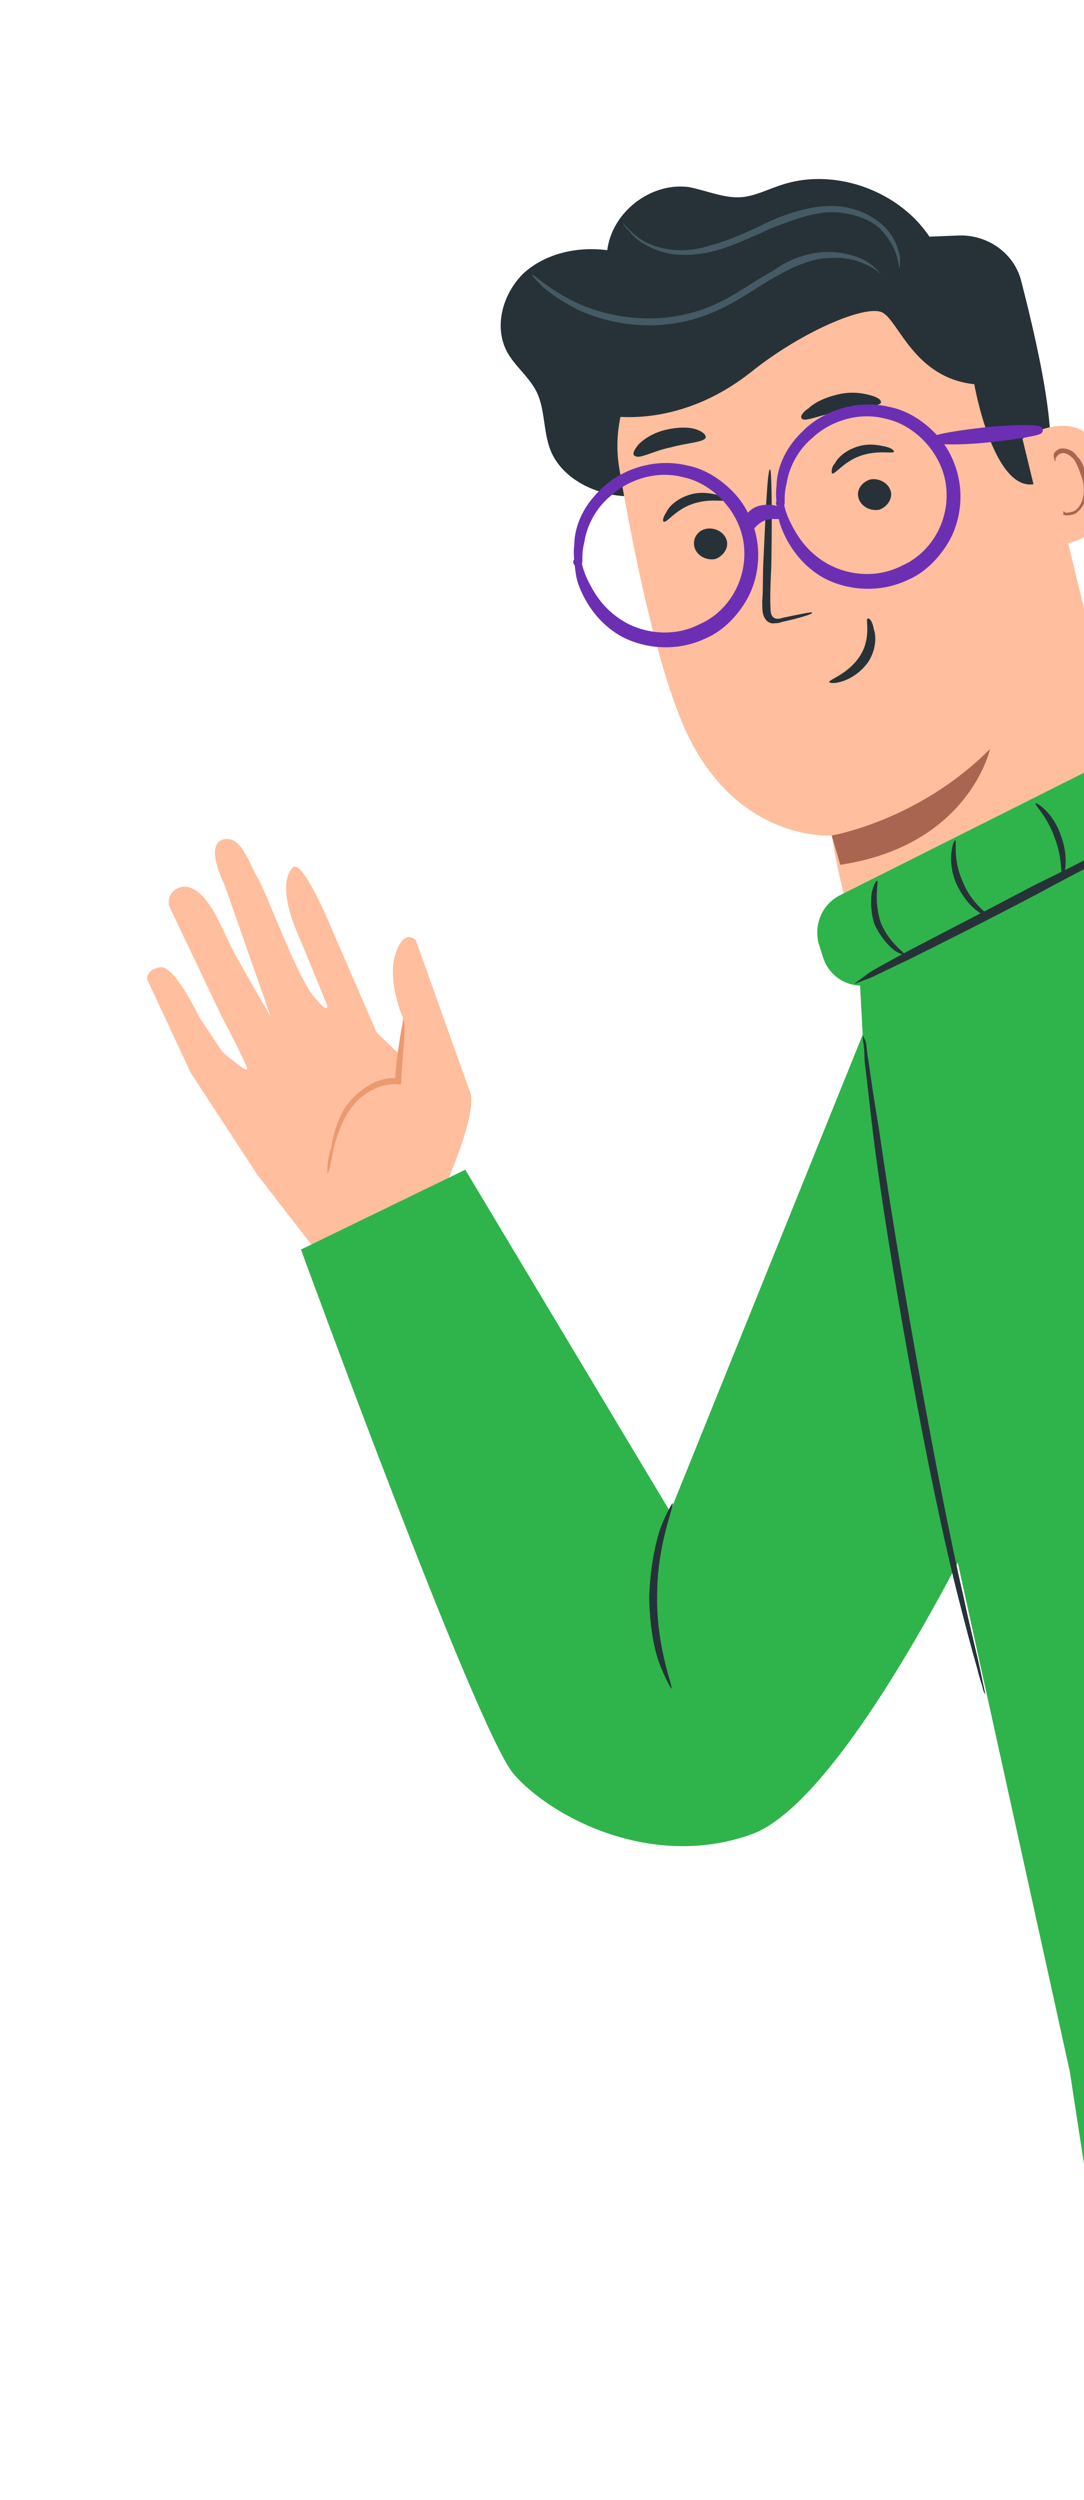
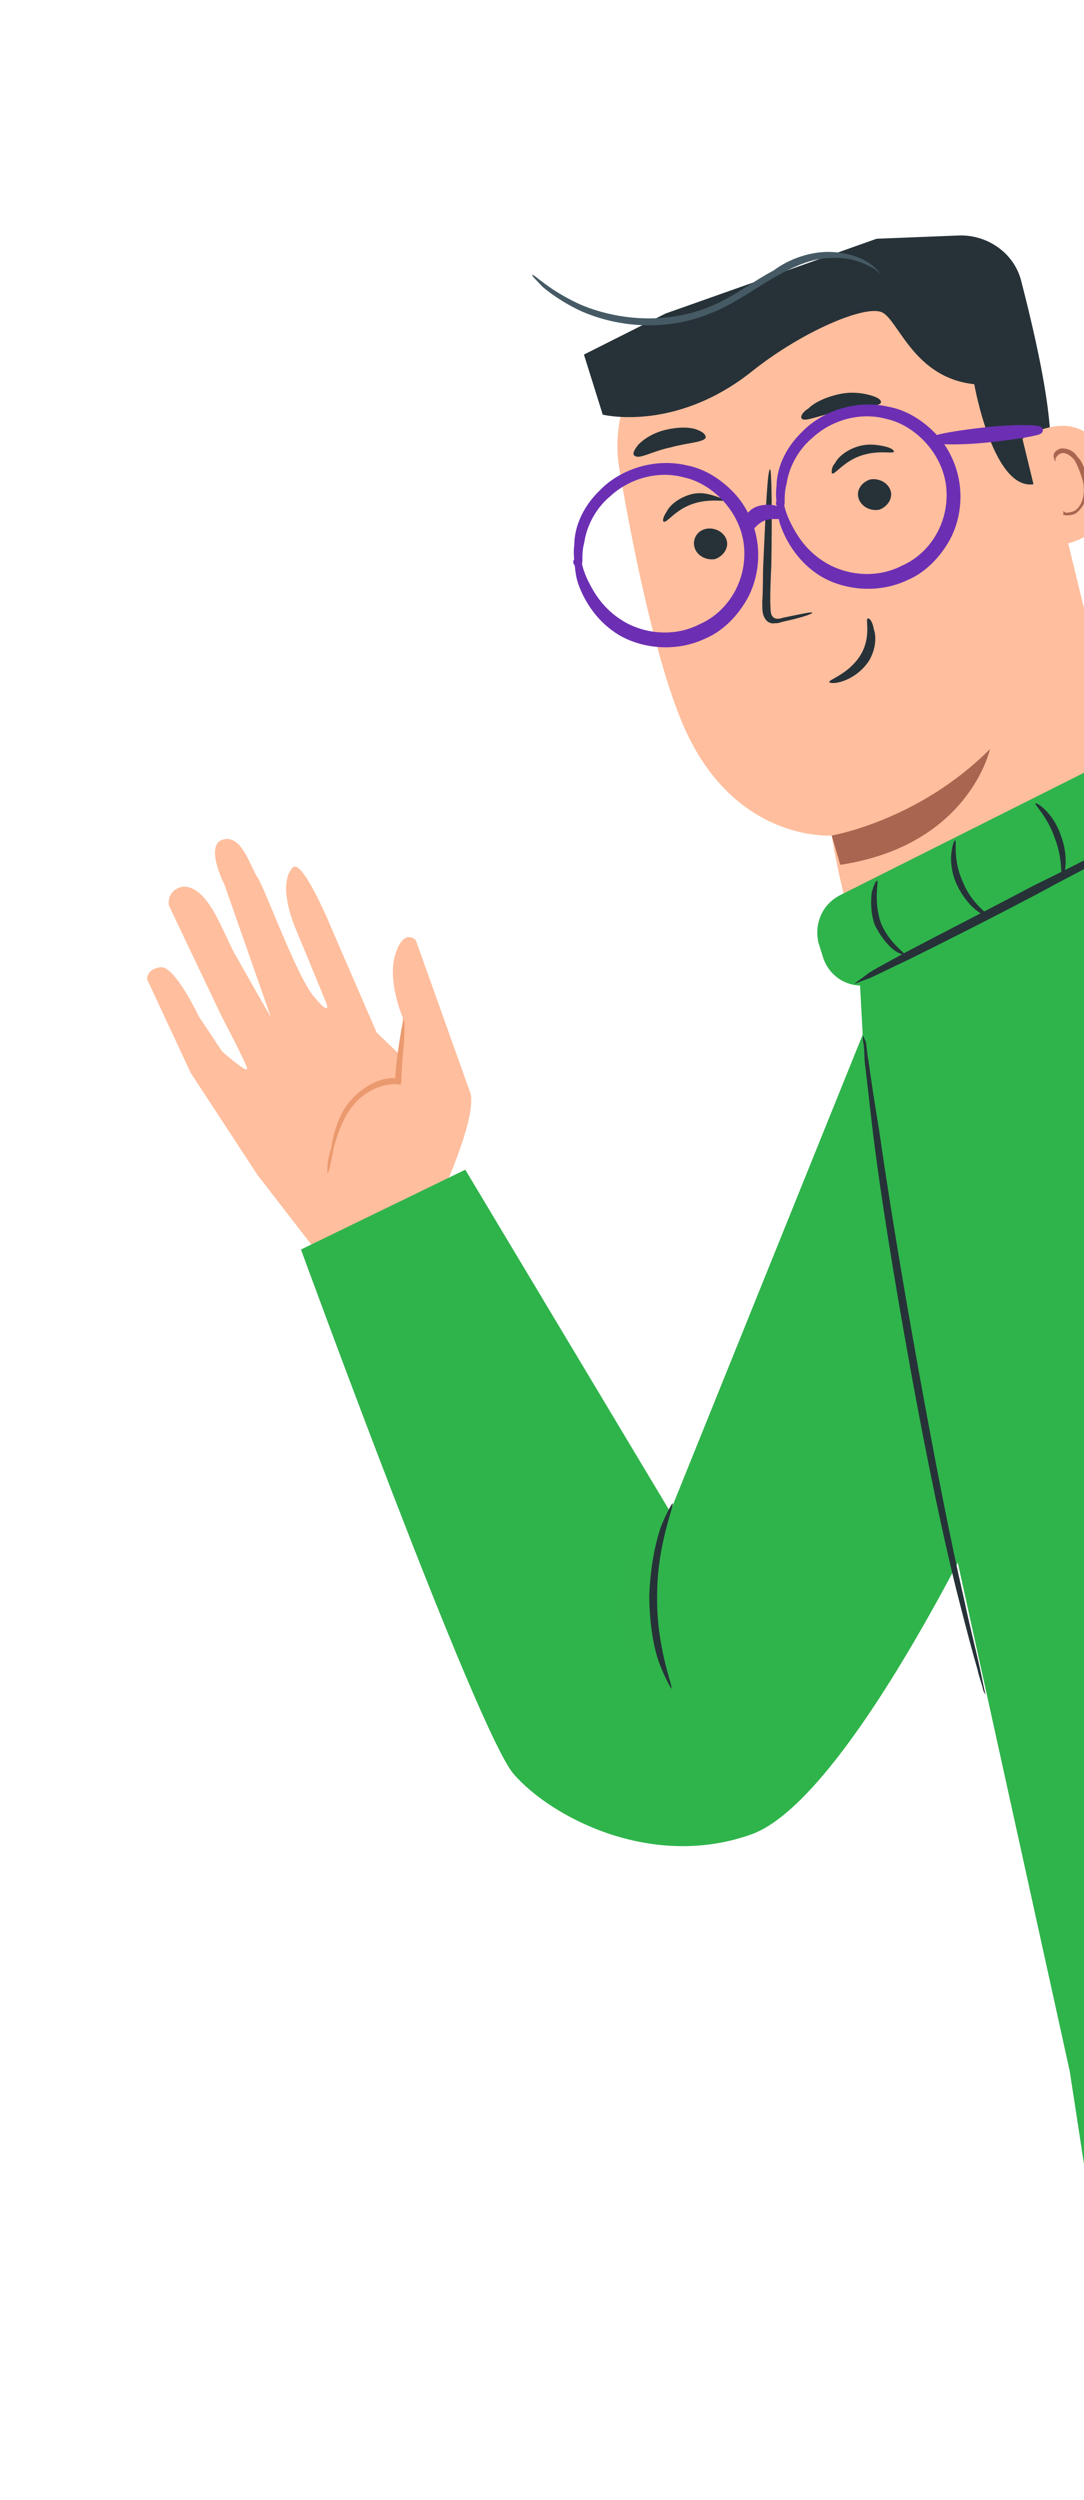
<svg xmlns="http://www.w3.org/2000/svg" width="138" height="318" viewBox="0 0 138 318" fill="none">
  <path d="M55.952 152.529C55.952 152.529 60.639 142.563 59.923 139.154L52.939 119.605C52.939 119.605 51.393 117.895 50.289 121.517C49.313 124.942 51.276 129.445 51.276 129.445L51.127 134.391L47.943 131.331L42.355 118.437C42.355 118.437 38.525 109.072 37.269 110.353C36.012 111.633 36.138 114.657 37.802 118.545C39.499 122.595 41.598 127.748 41.598 127.748C41.598 127.748 42.101 129.337 40.061 126.884C37.858 124.465 33.782 113.118 32.791 111.631C31.802 110.145 30.787 106.12 28.387 106.794C25.986 107.467 28.571 112.517 28.571 112.517L34.49 129.409C34.49 129.409 30.752 122.906 30.189 121.838C29.463 120.804 27.996 117.045 26.776 115.267C25.521 113.327 24.18 112.592 23.044 112.83C21.13 113.401 21.505 115.187 21.505 115.187L28.177 129.209C28.177 129.209 31.556 135.618 31.462 135.977C31.402 136.498 28.285 133.762 28.285 133.762L25.315 129.302C25.315 129.302 22.261 122.825 20.441 123.037C18.621 123.25 18.732 124.582 18.732 124.582L24.277 136.468L32.761 149.432L40.204 159.055C40.204 159.055 47.27 156.385 47.663 156.642C47.928 157.095 55.952 152.529 55.952 152.529Z" fill="#FFBE9D" />
  <path d="M41.705 149.249C41.867 149.215 42.116 147.977 42.518 145.859C43.117 143.869 43.999 140.802 46.683 139.053C47.879 138.293 49.144 137.858 50.51 137.91L51.031 137.97L51.091 137.449C51.135 135.237 51.41 133.315 51.462 131.948C51.514 130.581 51.506 129.736 51.344 129.77C51.344 129.77 51.155 130.487 50.941 131.888C50.727 133.289 50.418 135.048 50.28 137.62L50.699 137.193C49.298 136.978 47.709 137.481 46.384 138.437C44.897 139.427 43.837 140.836 43.264 142.143C42.691 143.45 42.314 144.885 42.194 145.927C41.56 147.754 41.671 149.087 41.705 149.249Z" fill="#EB996E" />
  <path d="M110.073 131L85.315 192.295L59.234 148.79L38.316 158.943C38.316 158.943 60.628 220.018 65.366 225.633C70.069 231.086 82.853 237.893 95.627 233.347C108.563 228.768 127.654 187.305 127.654 187.305L110.073 131Z" fill="#2FB44B" />
  <path d="M85.464 214.804C85.789 214.736 83.528 209.618 83.66 202.98C83.629 196.377 85.956 191.313 85.597 191.218C85.597 191.218 84.828 192.397 84.066 194.421C83.339 196.607 82.782 199.605 82.652 203.022C82.684 206.405 83.169 209.524 83.937 211.566C84.704 213.608 85.464 214.804 85.464 214.804Z" fill="#263238" />
  <g opacity="0.3">
    <g opacity="0.3">
      <g opacity="0.3">
-         <path opacity="0.3" d="M121.761 200.406C119.087 199.781 117.081 197.49 116.049 194.995C115.017 192.5 114.762 189.672 114.542 187.007C113.788 176.149 113.419 164.702 112.631 153.682L121.488 199.107" fill="black" />
-       </g>
+         </g>
    </g>
  </g>
  <g opacity="0.3">
    <g opacity="0.3">
      <g opacity="0.3">
        <path opacity="0.3" d="M84.594 212.275C83.099 212.42 81.724 211.522 80.802 210.359C79.88 209.197 79.574 207.736 79.267 206.275C78.596 200.654 80.948 194.906 85.469 191.415C83.287 197.974 82.642 205.397 84.594 212.275Z" fill="black" />
      </g>
    </g>
  </g>
-   <path d="M119.546 32.361C116.374 24.98 107.072 21.086 99.657 23.468C97.899 24.005 96.171 24.942 94.382 25.081C92.195 25.251 89.916 24.223 87.683 23.794C82.834 23.167 77.928 26.96 77.306 31.825C73.467 31.32 69.338 32.242 66.542 34.868C63.761 37.693 62.71 42.19 64.961 45.427C65.865 46.762 67.151 47.867 68.07 49.401C69.448 51.702 69.084 54.741 70.08 57.273C71.567 60.971 75.928 63.041 79.935 63.132C83.942 63.222 87.84 61.916 91.723 60.411" fill="#263238" />
  <path d="M107.188 112.8C106.297 109.056 105.882 106.278 105.882 106.278C105.882 106.278 93.158 107.265 86.751 91.706C83.548 83.926 80.722 70.698 78.876 59.803C77.108 49.904 83.997 40.739 93.891 39.37L127.746 34.937L128.959 40.262L145.439 107.932C147.604 117.8 138.917 124.789 128.887 126.973C119.04 128.941 109.353 122.668 107.188 112.8Z" fill="#FFBE9D" />
  <path d="M105.884 106.278C105.884 106.278 116.939 104.417 126.031 95.282C126.031 95.282 123.381 107.53 106.973 110.007L105.884 106.278Z" fill="#AA6550" />
  <path d="M76.731 52.743C76.731 52.743 85.909 55.042 95.705 47.257C102.108 42.144 110.241 38.703 112.322 39.746C114.403 40.789 116.367 48.063 124.03 48.873C124.03 48.873 126.536 63.13 132.009 61.501C135.923 60.394 132.299 44.619 130.012 35.764C129.137 32.219 125.755 29.873 122.162 29.951L111.594 30.369L98.553 34.994L84.733 39.88L74.338 45.102L76.731 52.743Z" fill="#263238" />
  <path d="M130.166 55.823C130.35 55.608 138.741 50.341 141.074 59.794C143.408 69.247 133.636 69.603 133.421 69.419C133.39 69.02 130.166 55.823 130.166 55.823Z" fill="#FFBE9D" />
  <path d="M135.284 65.06C135.284 65.06 135.483 65.045 135.697 65.229C135.896 65.213 136.493 65.167 136.875 64.937C137.822 64.261 138.295 62.619 137.758 60.854C137.497 60.072 137.237 59.289 136.777 58.522C136.333 57.954 135.706 57.602 135.308 57.632C134.712 57.679 134.544 58.093 134.36 58.308C134.376 58.508 134.391 58.707 134.391 58.707C134.391 58.707 134.177 58.523 134.146 58.124C134.131 57.924 134.115 57.725 134.299 57.51C134.482 57.295 134.864 57.065 135.063 57.049C135.858 56.987 136.684 57.325 137.144 58.092C137.786 58.644 138.063 59.626 138.339 60.608C138.692 62.588 138.235 64.43 136.906 65.336C136.325 65.582 135.728 65.628 135.315 65.459C135.499 65.244 135.284 65.06 135.284 65.06Z" fill="#AA6550" />
-   <path d="M79.228 28.264C79.228 28.264 79.672 28.831 80.315 29.384C80.974 30.136 82.244 31.041 84.079 31.5C85.915 31.96 88.117 31.99 90.456 31.206C92.811 30.622 95.318 29.424 97.825 28.226C100.531 27.012 103.268 26.198 105.867 26.197C108.467 26.196 110.747 27.223 112.247 28.512C113.747 29.8 114.268 31.366 114.56 32.547C114.653 33.744 114.485 34.159 114.485 34.159C114.485 34.159 114.439 33.56 114.162 32.578C113.886 31.596 113.181 30.246 111.88 28.942C110.595 27.837 108.33 27.009 105.929 26.995C103.528 26.981 101.006 27.979 98.284 28.993C95.579 30.207 93.072 31.405 90.717 31.989C88.164 32.588 85.763 32.574 83.912 31.915C82.06 31.255 80.79 30.35 80.116 29.399C79.474 28.847 79.228 28.264 79.228 28.264Z" fill="#455A64" />
  <path d="M112.147 34.943C112.147 34.943 111.703 34.375 110.663 33.853C109.622 33.332 107.97 32.657 105.783 32.827C103.581 32.797 101.257 33.78 98.766 35.178C96.274 36.575 93.63 38.587 90.527 39.831C83.938 42.55 77.437 41.248 73.49 39.347C71.409 38.304 69.924 37.215 69.067 36.478C68.195 35.543 67.766 35.175 67.751 34.975C67.934 34.76 69.695 36.831 73.841 38.717C77.773 40.419 84.059 41.537 90.266 39.049C93.37 37.804 95.815 35.808 98.505 34.395C100.583 32.829 103.32 32.015 105.522 32.044C107.725 32.074 109.576 32.734 110.632 33.455C111.688 34.175 112.147 34.943 112.147 34.943Z" fill="#455A64" />
  <path d="M88.448 69.728C88.802 70.749 89.982 71.32 91.054 71.111C92.075 70.756 92.843 69.672 92.488 68.65C92.133 67.629 90.954 67.058 89.882 67.267C88.664 67.527 88.093 68.707 88.448 69.728Z" fill="#263238" />
-   <path d="M84.497 66.359C84.89 66.549 85.943 64.875 88.132 64.114C90.32 63.354 92.134 63.868 92.375 63.62C92.471 63.424 92.026 63.088 91.145 62.903C90.263 62.719 89.039 62.491 87.58 62.998C86.267 63.454 85.252 64.297 84.871 65.084C84.44 65.724 84.3 66.263 84.497 66.359Z" fill="#263238" />
+   <path d="M84.497 66.359C84.89 66.549 85.943 64.875 88.132 64.114C90.32 63.354 92.134 63.868 92.375 63.62C90.263 62.719 89.039 62.491 87.58 62.998C86.267 63.454 85.252 64.297 84.871 65.084C84.44 65.724 84.3 66.263 84.497 66.359Z" fill="#263238" />
  <path d="M109.324 63.453C109.679 64.475 110.858 65.046 111.93 64.837C112.952 64.482 113.72 63.397 113.365 62.376C113.01 61.355 111.83 60.784 110.758 60.993C109.591 61.398 108.969 62.432 109.324 63.453Z" fill="#263238" />
  <path d="M105.912 60.224C106.305 60.414 107.359 58.74 109.547 57.98C111.736 57.219 113.55 57.733 113.791 57.486C113.886 57.289 113.442 56.953 112.56 56.769C111.679 56.585 110.455 56.356 108.996 56.863C107.682 57.319 106.667 58.163 106.287 58.949C105.804 59.444 105.861 60.078 105.912 60.224Z" fill="#263238" />
  <path d="M103.402 77.939C103.351 77.793 101.987 78.104 99.698 78.573C99.114 78.775 98.626 78.782 98.328 78.395C98.029 78.008 98.118 77.323 98.061 76.688C98.043 75.223 98.119 73.561 98.196 71.9C98.305 65.157 98.237 59.784 98.04 59.689C97.698 59.645 97.475 65.119 97.168 71.766C97.092 73.428 97.161 75.039 97.034 76.555C97.091 77.189 96.907 78.071 97.503 78.845C97.801 79.232 98.34 79.372 98.632 79.27C98.974 79.315 99.412 79.162 99.558 79.112C102.14 78.542 103.453 78.085 103.402 77.939Z" fill="#263238" />
  <path d="M110.447 78.686C110.155 78.787 110.966 81.121 109.481 83.436C107.996 85.751 105.465 86.467 105.567 86.759C105.618 86.905 106.303 86.994 107.324 86.639C108.345 86.284 109.703 85.485 110.661 84.007C111.473 82.58 111.6 81.064 111.245 80.043C111.087 79.117 110.738 78.584 110.447 78.686Z" fill="#263238" />
  <path d="M102.065 53.234C102.414 53.767 104.501 52.714 107.133 52.29C109.715 51.72 112.011 51.739 112.151 51.2C112.195 50.858 111.751 50.521 110.673 50.242C109.595 49.963 108.225 49.785 106.569 50.197C105.059 50.558 103.651 51.211 102.928 51.953C102.249 52.352 101.817 52.993 102.065 53.234Z" fill="#263238" />
  <path d="M80.827 57.998C81.468 58.43 83.067 57.384 85.356 56.915C87.596 56.3 89.549 56.275 89.835 55.686C89.879 55.343 89.581 54.956 88.649 54.626C87.717 54.296 86.251 54.315 84.742 54.676C83.232 55.037 82.02 55.785 81.297 56.527C80.72 57.218 80.434 57.808 80.827 57.998Z" fill="#263238" />
  <path d="M99.913 61.472L99.912 61.486L99.908 61.498C99.695 62.319 99.664 62.971 99.661 63.422C99.661 63.504 99.662 63.582 99.662 63.656C99.663 63.778 99.664 63.886 99.659 63.967C99.656 64.031 99.649 64.108 99.624 64.175C99.618 64.192 99.61 64.211 99.598 64.231C99.601 64.249 99.605 64.268 99.609 64.29C99.63 64.403 99.666 64.573 99.727 64.791C99.847 65.227 100.064 65.858 100.448 66.626C101.222 68.173 102.449 70.257 105.028 71.798C107.605 73.338 111.491 73.933 114.92 72.166L114.927 72.162L114.934 72.159C118.578 70.573 121.167 66.482 120.685 61.904C120.225 57.531 116.618 53.884 112.921 53.069L112.921 53.069L112.91 53.066C109.189 52.052 105.511 53.443 103.311 55.486L103.311 55.486L103.301 55.494C101.085 57.334 100.143 59.846 99.913 61.472ZM99.031 63.905C99.045 63.869 99.063 63.84 99.084 63.817C99.04 63.377 98.983 62.636 99.088 61.873C99.104 59.961 99.891 57.362 102.358 55.012C104.637 52.67 108.857 50.971 113.158 51.985C115.314 52.393 117.334 53.654 118.973 55.359C120.627 57.079 121.719 59.483 121.981 61.973C122.243 64.463 121.676 67.041 120.416 69.068C119.167 71.077 117.454 72.731 115.431 73.579C111.433 75.466 106.949 74.682 104.234 72.864C101.523 71.049 100.204 68.462 99.616 66.851C99.317 66.032 99.229 65.196 99.186 64.787L99.186 64.783L99.186 64.781L99.185 64.779L99.185 64.776L99.185 64.774L99.185 64.772L99.184 64.769L99.184 64.767L99.184 64.764L99.184 64.762L99.183 64.76L99.183 64.757L99.183 64.755L99.183 64.753L99.182 64.751L99.182 64.748L99.182 64.746L99.182 64.744L99.181 64.741L99.181 64.739L99.181 64.737L99.181 64.734L99.18 64.732L99.18 64.73L99.18 64.728L99.18 64.725L99.18 64.723L99.179 64.721L99.179 64.719L99.179 64.716L99.179 64.714L99.178 64.712L99.178 64.71L99.178 64.707L99.178 64.705L99.177 64.703L99.177 64.701L99.177 64.698L99.177 64.696L99.177 64.694L99.176 64.692L99.176 64.69L99.176 64.687L99.176 64.685L99.175 64.683L99.175 64.681L99.175 64.679L99.175 64.677L99.174 64.674L99.174 64.672L99.174 64.67L99.174 64.668L99.174 64.666L99.173 64.664L99.173 64.662L99.173 64.659L99.173 64.657L99.172 64.655L99.172 64.653L99.172 64.651L99.172 64.649L99.171 64.647L99.171 64.645L99.171 64.642L99.171 64.64L99.171 64.638L99.17 64.636L99.17 64.634L99.17 64.632L99.17 64.63L99.169 64.628L99.169 64.626L99.169 64.624L99.169 64.622L99.169 64.62L99.168 64.618L99.168 64.616L99.168 64.614L99.168 64.612L99.168 64.61L99.167 64.608L99.167 64.606L99.167 64.604L99.167 64.602L99.167 64.6L99.166 64.598L99.166 64.596L99.166 64.594L99.166 64.592L99.165 64.59L99.165 64.588L99.165 64.586L99.165 64.584L99.165 64.582L99.165 64.58L99.164 64.578L99.164 64.576L99.164 64.574L99.164 64.572L99.163 64.57L99.163 64.568L99.163 64.566L99.163 64.564L99.163 64.563L99.162 64.561L99.162 64.559L99.162 64.557L99.162 64.555L99.162 64.553L99.162 64.551L99.161 64.549L99.161 64.547L99.161 64.546L99.161 64.544L99.16 64.542L99.16 64.54L99.16 64.538L99.16 64.536L99.16 64.534L99.159 64.533L99.159 64.531L99.159 64.529L99.159 64.527L99.159 64.525L99.159 64.524L99.158 64.522L99.158 64.52L99.158 64.518L99.158 64.516L99.158 64.515L99.157 64.513L99.157 64.511L99.157 64.509L99.157 64.507L99.157 64.506L99.156 64.504L99.156 64.502L99.156 64.501L99.156 64.499L99.156 64.497L99.156 64.495L99.155 64.494L99.155 64.492L99.155 64.49L99.155 64.488L99.155 64.487L99.154 64.485L99.154 64.483L99.154 64.482L99.154 64.48L99.154 64.478L99.154 64.477L99.153 64.475L99.153 64.473L99.153 64.472L99.153 64.47L99.153 64.468L99.153 64.466L99.152 64.465L99.152 64.463L99.152 64.462L99.152 64.46L99.152 64.458L99.151 64.457L99.151 64.455L99.151 64.454L99.151 64.452L99.151 64.45L99.151 64.449L99.15 64.447L99.15 64.445L99.15 64.444L99.15 64.442L99.15 64.441L99.15 64.439L99.15 64.438L99.149 64.436L99.149 64.434L99.149 64.433L99.149 64.431L99.149 64.43L99.148 64.428L99.148 64.427L99.148 64.425L99.148 64.424L99.148 64.422L99.148 64.421L99.147 64.419L99.147 64.418L99.147 64.416L99.147 64.415L99.147 64.413L99.147 64.412L99.147 64.41L99.146 64.409L99.146 64.407L99.146 64.406L99.146 64.404L99.146 64.403L99.146 64.401L99.145 64.4L99.145 64.398L99.145 64.397L99.145 64.395L99.145 64.394L99.145 64.393L99.145 64.391L99.144 64.39L99.144 64.388L99.144 64.387L99.144 64.385L99.144 64.384L99.144 64.383L99.144 64.381L99.143 64.38L99.143 64.379L99.143 64.377L99.143 64.376L99.143 64.374L99.143 64.373L99.143 64.372L99.142 64.37L99.142 64.369L99.142 64.368L99.142 64.366L99.142 64.365L99.142 64.364L99.142 64.362L99.141 64.361L99.141 64.36L99.141 64.358L99.141 64.357L99.141 64.356L99.141 64.354L99.141 64.353L99.141 64.352L99.14 64.35L99.14 64.349L99.14 64.348L99.14 64.347L99.14 64.345L99.14 64.344L99.139 64.343L99.139 64.342L99.139 64.34L99.139 64.339L99.139 64.338L99.139 64.337L99.139 64.335L99.139 64.334L99.138 64.333L99.138 64.332L99.138 64.331L99.138 64.329L99.138 64.328L99.138 64.327L99.138 64.326L99.138 64.325L99.138 64.323L99.137 64.322L99.137 64.321L99.137 64.32L99.137 64.319L99.137 64.317L99.137 64.316L99.137 64.315L99.136 64.314L99.136 64.313L99.136 64.312L99.136 64.311L99.136 64.309L99.136 64.308L99.136 64.307L99.136 64.306L99.135 64.305L99.135 64.304L99.135 64.303L99.135 64.302L99.135 64.301L99.135 64.299L99.135 64.298L99.135 64.297L99.135 64.296L99.135 64.295L99.134 64.294L99.134 64.293L99.134 64.292L99.134 64.291L99.134 64.29L99.134 64.289L99.134 64.288L99.134 64.287L99.133 64.286L99.133 64.285L99.133 64.284L99.133 64.283L99.133 64.282L99.133 64.281L99.133 64.28L99.133 64.279L99.133 64.278L99.133 64.277L99.132 64.276L99.132 64.275L99.132 64.274L99.132 64.273L99.132 64.272L99.132 64.271L99.132 64.27L99.132 64.269L99.132 64.268L99.132 64.267L99.132 64.266L99.131 64.265L99.131 64.264L99.131 64.263L99.131 64.263L99.131 64.262L99.131 64.261L99.131 64.26L99.131 64.259L99.131 64.258L99.13 64.257C99.111 64.237 99.089 64.21 99.07 64.18C99.055 64.157 99.036 64.123 99.025 64.081C99.013 64.039 99.005 63.975 99.031 63.905Z" fill="#6C2FB4" stroke="#6C2FB4" stroke-width="0.463" />
  <path d="M74.164 68.913L74.162 68.927L74.159 68.939C73.946 69.76 73.914 70.412 73.912 70.863C73.911 70.945 73.912 71.023 73.912 71.097C73.913 71.219 73.914 71.327 73.91 71.407C73.906 71.472 73.899 71.549 73.875 71.616C73.869 71.633 73.86 71.652 73.849 71.672C73.852 71.69 73.855 71.709 73.859 71.731C73.88 71.844 73.917 72.014 73.977 72.232C74.098 72.668 74.315 73.299 74.698 74.067C75.472 75.614 76.7 77.698 79.278 79.239C81.855 80.779 85.742 81.374 89.171 79.607L89.177 79.603L89.184 79.6C92.828 78.014 95.417 73.923 94.935 69.345C94.475 64.972 90.868 61.325 87.172 60.51L87.172 60.511L87.161 60.508C83.439 59.493 79.761 60.884 77.561 62.927L77.561 62.927L77.552 62.935C75.335 64.775 74.393 67.287 74.164 68.913ZM73.209 71.528C73.195 71.4 73.252 71.305 73.333 71.243C73.29 70.802 73.234 70.069 73.339 69.314C73.354 67.402 74.141 64.803 76.609 62.453C78.887 60.112 83.108 58.412 87.409 59.426C89.564 59.834 91.584 61.095 93.224 62.8C94.878 64.52 95.969 66.925 96.231 69.414C96.493 71.903 95.926 74.482 94.666 76.509C93.418 78.518 91.705 80.172 89.682 81.02C85.684 82.908 81.2 82.123 78.484 80.305C75.773 78.49 74.454 75.903 73.867 74.293C73.568 73.473 73.48 72.637 73.437 72.229L73.436 72.225L73.436 72.222L73.436 72.22L73.436 72.217L73.435 72.215L73.435 72.213L73.435 72.21L73.435 72.208L73.434 72.206L73.434 72.203L73.434 72.201L73.434 72.198L73.433 72.196L73.433 72.194L73.433 72.192L73.433 72.189L73.432 72.187L73.432 72.185L73.432 72.182L73.432 72.18L73.431 72.178L73.431 72.175L73.431 72.173L73.431 72.171L73.43 72.169L73.43 72.166L73.43 72.164L73.43 72.162L73.43 72.159L73.429 72.157L73.429 72.155L73.429 72.153L73.428 72.151L73.428 72.148L73.428 72.146L73.428 72.144L73.428 72.142L73.427 72.139L73.427 72.137L73.427 72.135L73.427 72.133L73.427 72.131L73.426 72.128L73.426 72.126L73.426 72.124L73.425 72.122L73.425 72.12L73.425 72.118L73.425 72.115L73.425 72.113L73.424 72.111L73.424 72.109L73.424 72.107L73.424 72.105L73.424 72.103L73.423 72.1L73.423 72.098L73.423 72.096L73.423 72.094L73.422 72.092L73.422 72.09L73.422 72.088L73.422 72.086L73.421 72.084L73.421 72.081L73.421 72.079L73.421 72.077L73.421 72.075L73.42 72.073L73.42 72.071L73.42 72.069L73.42 72.067L73.419 72.065L73.419 72.063L73.419 72.061L73.419 72.059L73.419 72.057L73.418 72.055L73.418 72.053L73.418 72.051L73.418 72.049L73.418 72.047L73.417 72.045L73.417 72.043L73.417 72.041L73.417 72.039L73.417 72.037L73.416 72.035L73.416 72.033L73.416 72.031L73.416 72.029L73.415 72.027L73.415 72.025L73.415 72.023L73.415 72.021L73.415 72.019L73.415 72.017L73.414 72.015L73.414 72.013L73.414 72.011L73.414 72.009L73.413 72.007L73.413 72.005L73.413 72.004L73.413 72.002L73.413 72L73.412 71.998L73.412 71.996L73.412 71.994L73.412 71.992L73.412 71.99L73.412 71.989L73.411 71.987L73.411 71.985L73.411 71.983L73.411 71.981L73.41 71.979L73.41 71.977L73.41 71.976L73.41 71.974L73.41 71.972L73.41 71.97L73.409 71.968L73.409 71.966L73.409 71.965L73.409 71.963L73.409 71.961L73.408 71.959L73.408 71.957L73.408 71.956L73.408 71.954L73.408 71.952L73.407 71.95L73.407 71.949L73.407 71.947L73.407 71.945L73.407 71.943L73.407 71.942L73.406 71.94L73.406 71.938L73.406 71.936L73.406 71.935L73.406 71.933L73.406 71.931L73.405 71.93L73.405 71.928L73.405 71.926L73.405 71.924L73.405 71.923L73.404 71.921L73.404 71.919L73.404 71.918L73.404 71.916L73.404 71.914L73.403 71.913L73.403 71.911L73.403 71.909L73.403 71.908L73.403 71.906L73.403 71.904L73.403 71.903L73.402 71.901L73.402 71.899L73.402 71.898L73.402 71.896L73.402 71.894L73.401 71.893L73.401 71.891L73.401 71.89L73.401 71.888L73.401 71.886L73.401 71.885L73.4 71.883L73.4 71.882L73.4 71.88L73.4 71.879L73.4 71.877L73.4 71.875L73.399 71.874L73.399 71.872L73.399 71.871L73.399 71.869L73.399 71.868L73.399 71.866L73.398 71.865L73.398 71.863L73.398 71.862L73.398 71.86L73.398 71.859L73.398 71.857L73.397 71.856L73.397 71.854L73.397 71.853L73.397 71.851L73.397 71.85L73.397 71.848L73.397 71.847L73.396 71.845L73.396 71.844L73.396 71.842L73.396 71.841L73.396 71.839L73.396 71.838L73.395 71.837L73.395 71.835L73.395 71.834L73.395 71.832L73.395 71.831L73.395 71.829L73.395 71.828L73.394 71.826L73.394 71.825L73.394 71.824L73.394 71.822L73.394 71.821L73.394 71.82L73.394 71.818L73.393 71.817L73.393 71.815L73.393 71.814L73.393 71.813L73.393 71.811L73.393 71.81L73.393 71.809L73.392 71.807L73.392 71.806L73.392 71.805L73.392 71.803L73.392 71.802L73.392 71.801L73.392 71.799L73.391 71.798L73.391 71.797L73.391 71.795L73.391 71.794L73.391 71.793L73.391 71.791L73.391 71.79L73.391 71.789L73.39 71.788L73.39 71.786L73.39 71.785L73.39 71.784L73.39 71.783L73.39 71.781C73.298 71.738 73.222 71.657 73.209 71.528Z" fill="#6C2FB4" stroke="#6C2FB4" stroke-width="0.463" />
  <path d="M125.854 56.04C124.015 56.233 122.369 56.303 121.177 56.299C120.582 56.297 120.096 56.276 119.755 56.243C119.585 56.226 119.443 56.206 119.339 56.18C119.289 56.168 119.235 56.151 119.188 56.127C119.164 56.115 119.133 56.096 119.103 56.067C119.073 56.038 119.034 55.985 119.026 55.908C119.017 55.825 119.05 55.761 119.077 55.725C119.103 55.69 119.134 55.666 119.155 55.652C119.199 55.621 119.252 55.597 119.301 55.578C119.403 55.538 119.545 55.496 119.715 55.454C120.059 55.368 120.55 55.271 121.146 55.17C122.338 54.967 123.966 54.744 125.699 54.562C127.537 54.368 129.184 54.298 130.376 54.302C130.971 54.304 131.457 54.325 131.798 54.358C131.967 54.375 132.109 54.396 132.213 54.421C132.264 54.434 132.318 54.45 132.365 54.474C132.388 54.486 132.42 54.505 132.449 54.534C132.479 54.563 132.519 54.616 132.527 54.693C132.535 54.771 132.506 54.833 132.48 54.87C132.455 54.905 132.426 54.93 132.405 54.946C132.362 54.977 132.311 55.002 132.263 55.021C132.166 55.061 132.03 55.102 131.868 55.144C131.539 55.228 131.067 55.323 130.484 55.423C129.316 55.624 127.689 55.846 125.854 56.04Z" fill="#6C2FB4" stroke="#6C2FB4" stroke-width="0.463" />
  <path d="M95.009 67.445L94.98 67.421L94.96 67.389L95.155 67.264C94.96 67.389 94.96 67.389 94.96 67.389L94.96 67.389L94.96 67.389L94.959 67.388L94.958 67.386L94.954 67.38C94.951 67.375 94.948 67.369 94.943 67.361C94.934 67.346 94.923 67.324 94.91 67.298C94.885 67.245 94.854 67.171 94.829 67.08C94.78 66.903 94.751 66.653 94.847 66.385C95.009 65.678 95.61 64.951 96.468 64.638L96.468 64.638L96.478 64.634C97.511 64.312 98.391 64.425 98.872 64.601C99.193 64.673 99.408 64.771 99.542 64.915C99.682 65.066 99.7 65.235 99.71 65.335C99.71 65.338 99.711 65.342 99.711 65.345L99.717 65.4L99.698 65.451C99.612 65.678 99.404 65.751 99.235 65.776C99.09 65.798 98.909 65.795 98.728 65.792C98.702 65.792 98.675 65.791 98.649 65.791C98.216 65.786 97.696 65.796 97.157 66.041C96.609 66.29 96.214 66.668 95.918 66.976C95.883 67.013 95.849 67.049 95.815 67.085C95.712 67.195 95.615 67.297 95.534 67.368C95.48 67.414 95.41 67.468 95.33 67.496C95.235 67.529 95.114 67.529 95.009 67.445Z" fill="#6C2FB4" stroke="#6C2FB4" stroke-width="0.463" />
  <path d="M149.331 106.489C149.331 106.489 168.686 109.883 175.565 121.659C179.004 127.546 201.086 171.382 201.086 171.382C201.086 171.382 236.026 257.092 235.525 266.01L145.673 299.786C142.821 297.504 140.935 294.171 140.348 290.566L136.186 263.475L111.027 149.273C110.857 148.461 110.652 147.487 110.644 146.642L109.461 124.858L106.579 115.972L145.818 96.21L149.331 106.489Z" fill="#2FB44B" />
  <path d="M150.233 98.673C149.098 95.691 145.802 94.519 143.016 95.781L106.982 113.853C104.683 115.014 103.665 117.431 104.176 119.866L104.679 121.455C105.557 124.83 109.281 126.421 112.289 124.603L147.82 104.942C150.153 103.944 151.265 101.168 150.233 98.673Z" fill="#2FB44B" />
  <path d="M108.846 125.156C108.846 125.156 109.461 124.857 110.726 124.423C112.119 123.791 113.802 122.929 115.81 121.999C119.954 119.943 125.782 117.025 132.191 113.646C135.233 111.99 137.984 110.565 140.736 109.141C141.838 108.74 142.906 108.176 143.974 107.613C144.427 107.349 144.88 107.084 145.299 106.657C145.427 106.461 145.718 106.23 145.846 106.034C145.974 105.838 146.069 105.479 146.197 105.283C146.479 104.206 146.275 103.232 145.908 102.292C145.575 101.515 145.243 100.737 144.782 100.156C144.022 98.96 143.006 98.156 142.383 97.609C141.759 97.062 141.238 97.002 141.238 97.002C141.076 97.036 142.776 97.866 144.295 100.258C145.054 101.455 145.754 103.172 145.445 104.932C145.291 105.812 144.385 106.341 143.479 106.87C142.574 107.399 141.471 107.8 140.369 108.201C137.78 109.592 134.866 111.051 131.79 112.544C125.381 115.923 119.716 118.807 115.443 121.06C113.469 122.152 111.786 123.014 110.589 123.773C109.427 124.695 108.812 124.994 108.846 125.156Z" fill="#263238" />
  <path d="M109.884 131.717C109.884 131.717 109.79 132.076 109.892 132.563C110.029 133.212 110.037 134.058 110.079 135.066C110.359 137.211 110.682 140.363 111.141 144.165C112.093 151.93 113.787 162.421 115.882 174.015C117.977 185.608 120.191 196.159 122.083 203.558C123.03 207.258 123.839 210.308 124.445 212.384C124.649 213.358 124.982 214.136 125.118 214.785C125.22 215.272 125.451 215.562 125.451 215.562C125.451 215.562 125.383 215.238 125.28 214.751C125.144 214.102 124.974 213.29 124.769 212.316C124.326 210.206 123.517 207.156 122.733 203.422C120.969 195.827 118.95 185.404 116.856 173.81C114.761 162.217 113.033 151.563 111.953 143.994C111.331 140.227 110.88 137.271 110.566 134.964C110.361 133.99 110.353 133.144 110.217 132.495C109.918 131.88 109.884 131.717 109.884 131.717Z" fill="#263238" />
  <path d="M131.822 102.199C131.693 102.395 133.367 103.908 134.271 106.6C135.337 109.257 134.968 111.538 135.293 111.469C135.489 111.598 136.149 109.087 135.048 106.267C134.11 103.413 131.95 102.002 131.822 102.199Z" fill="#263238" />
  <path d="M121.619 106.883C121.457 106.917 121.234 107.472 121.114 108.514C120.994 109.556 121.138 111.051 121.77 112.444C122.401 113.837 123.323 114.999 124.142 115.674C124.962 116.35 125.517 116.572 125.646 116.376C125.774 116.179 123.647 114.931 122.547 112.111C121.284 109.326 121.815 107.011 121.619 106.883Z" fill="#263238" />
  <path d="M111.681 112.019C111.519 112.054 111.262 112.446 110.98 113.522C110.86 114.565 110.808 115.931 111.311 117.521C111.942 118.913 112.864 120.076 113.684 120.751C114.503 121.426 115.187 121.452 115.187 121.452C115.315 121.256 113.189 120.008 112.122 117.35C111.184 114.496 111.878 112.148 111.681 112.019Z" fill="#263238" />
</svg>